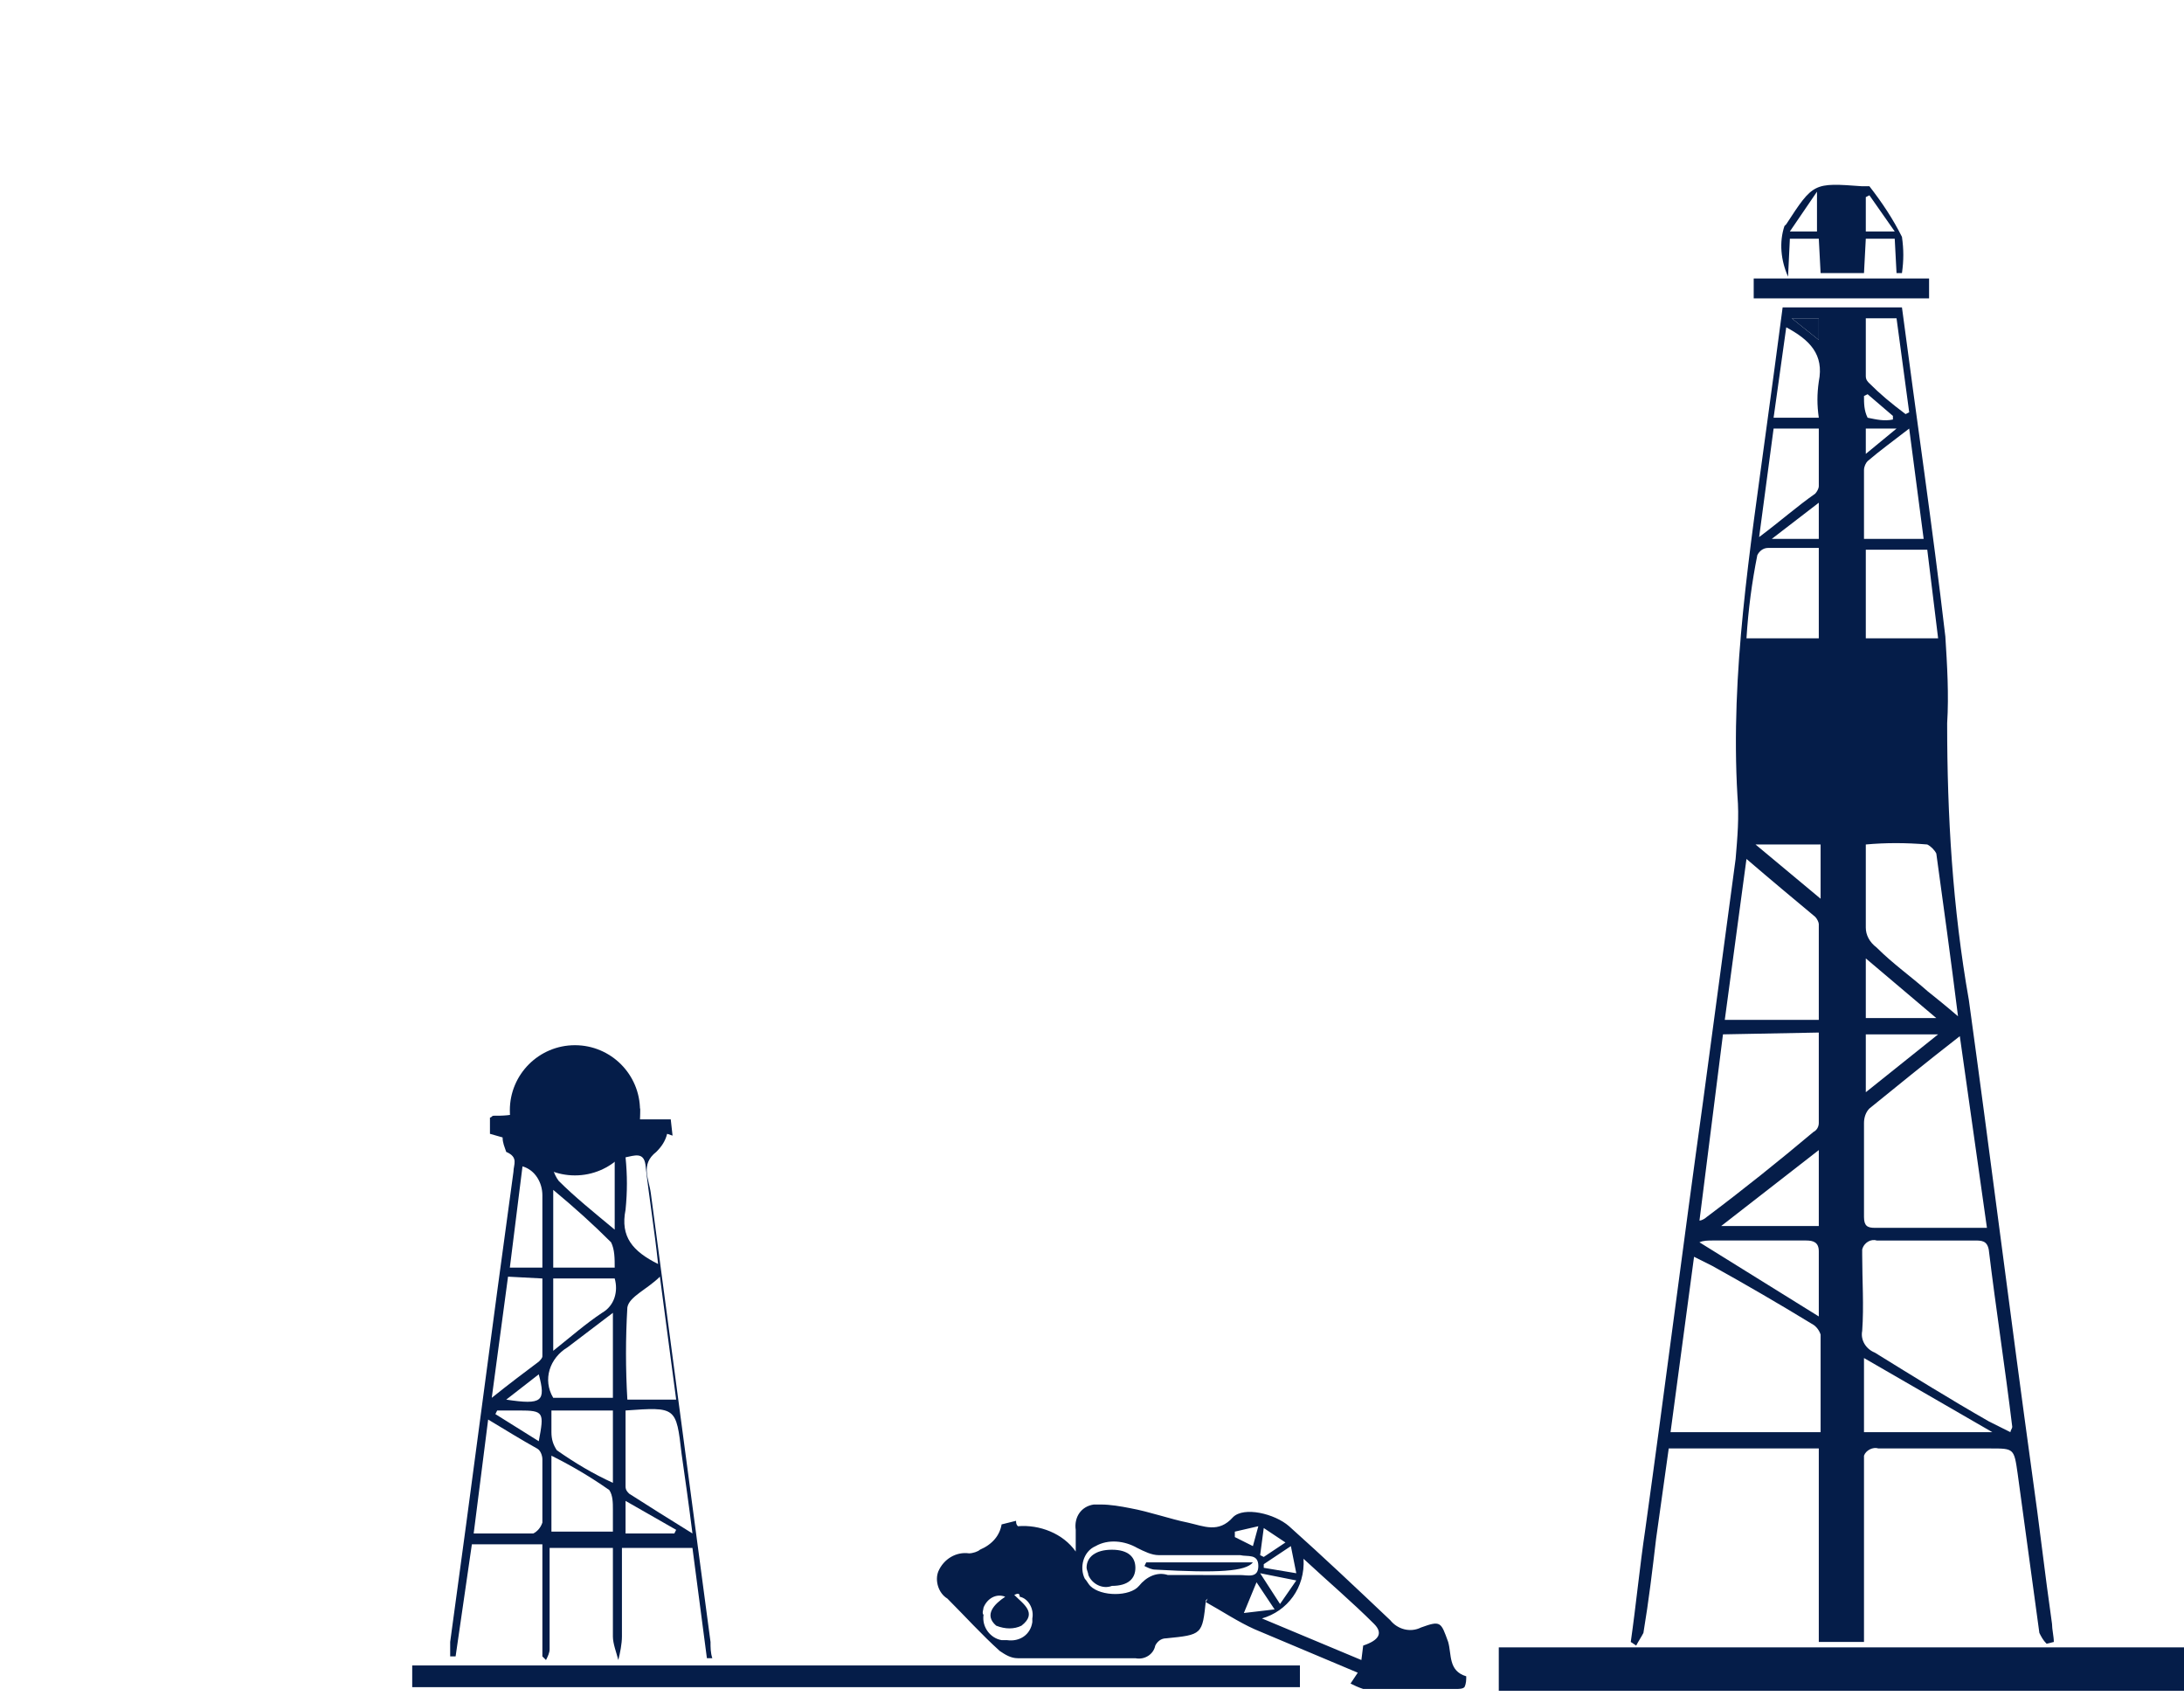
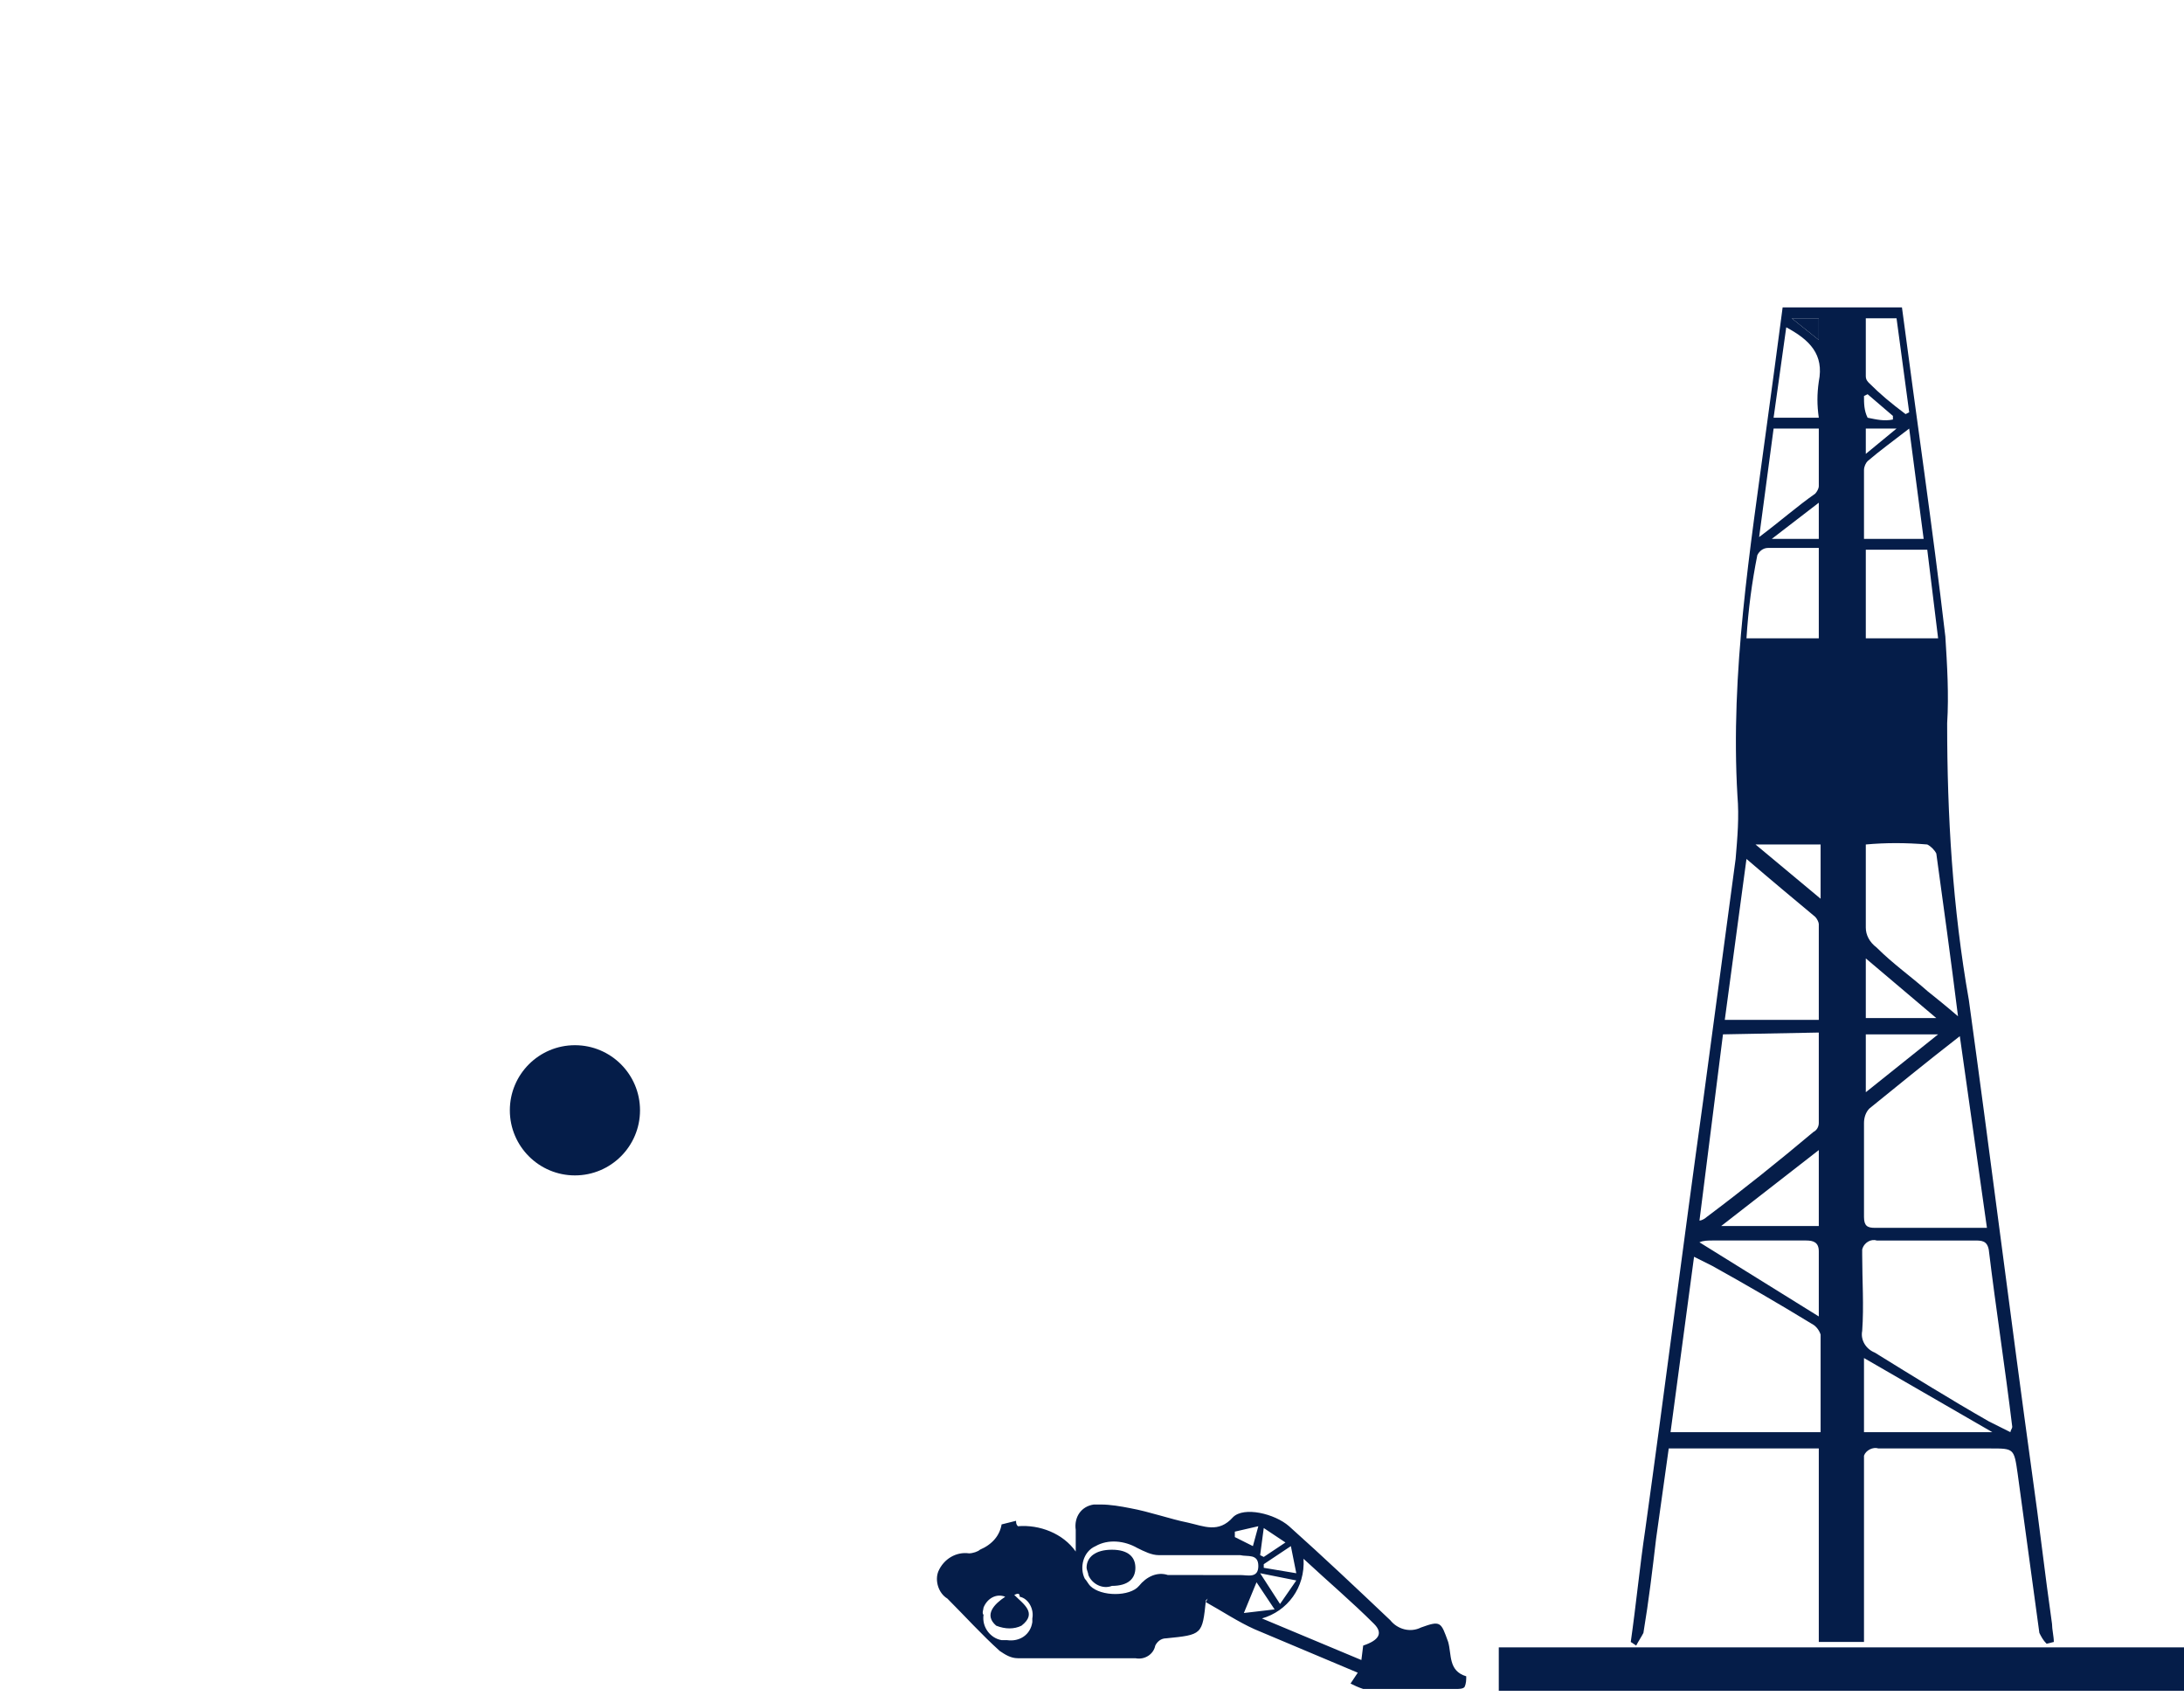
<svg xmlns="http://www.w3.org/2000/svg" version="1.1" id="Layer_1" x="0px" y="0px" viewBox="0 0 120.8 93.8" style="enable-background:new 0 0 120.8 93.8;" xml:space="preserve">
  <style type="text/css">
	.st0{fill:#051D49;}
</style>
  <title>petrol</title>
  <g id="QaRWKG">
-     <path class="st0" d="M28.8,61.5c-0.5,0.2-1,0.2-1.5,0.2c-0.1,0-0.1,0.1-0.2,0.1v0.9l0.7,0.2c0,0.3,0.1,0.5,0.2,0.8   c0.7,0.3,0.4,0.7,0.4,1.1c-1.2,8.7-2.3,17.3-3.5,26c0,0.3,0,0.5,0,0.8h0.3l0.9-6.2H30v6.2l0.2,0.2c0.1-0.2,0.2-0.4,0.2-0.6   c0-1.1,0-2.1,0-3.2c0-0.8,0-1.6,0-2.4h3.5c0,1.7,0,3.3,0,4.9c0,0.4,0.2,0.9,0.3,1.3c0.1-0.4,0.2-0.9,0.2-1.3c0-1.6,0-3.2,0-4.9h3.9   l0.8,6.1h0.3c-0.1-0.3-0.1-0.6-0.1-0.9C38.2,82.5,37.1,74.3,36,66c-0.1-0.8-0.6-1.6,0.3-2.3c0.3-0.3,0.5-0.6,0.6-1l0.3,0.1   l-0.1-0.9h-1.7c0-0.2,0-0.4,0-0.6h-6.5C28.8,61.4,28.8,61.4,28.8,61.5z M37.3,84.8h-2.7V83l2.8,1.6L37.3,84.8z M38.3,84.8   c-1.3-0.8-2.4-1.5-3.5-2.2c-0.1-0.1-0.2-0.2-0.2-0.4c0-1.4,0-2.8,0-4.2c2.8-0.2,2.8-0.2,3.1,2.4C37.9,81.8,38.1,83.2,38.3,84.8z    M37.4,77.4h-2.7c-0.1-1.7-0.1-3.4,0-5.1c0.1-0.6,1.1-1,1.8-1.7L37.4,77.4z M34.6,66.9c0.1-1,0.1-1.9,0-2.9c0.5-0.1,1-0.3,1.1,0.4   c0.2,1.8,0.5,3.6,0.7,5.5C35,69.2,34.3,68.4,34.6,66.9z M33.9,84.7h-3.4v-4.2c1.2,0.6,2.2,1.2,3.2,1.9c0.2,0.3,0.2,0.7,0.2,1.1   C33.9,83.9,33.9,84.3,33.9,84.7z M33.9,82c-1.1-0.5-2.1-1.1-3.1-1.8c-0.2-0.3-0.3-0.6-0.3-1c0-0.4,0-0.8,0-1.2h3.4V82z M34,70.7   c0.2,0.7,0,1.5-0.7,1.9c-0.9,0.6-1.7,1.3-2.7,2.1v-4H34z M30.6,70.1v-4.3c1.2,1,2.2,1.9,3.2,2.9c0.2,0.4,0.2,0.9,0.2,1.4H30.6z    M34,63.9V68c-1.2-1-2.2-1.8-3.1-2.7c-0.3-0.4-0.4-0.9-0.5-1.4H34z M31.4,74.5l2.5-1.9v4.7h-3.3C30,76.3,30.4,75.1,31.4,74.5z    M30,84.2c-0.1,0.3-0.3,0.5-0.5,0.6c-1.1,0-2.1,0-3.3,0l0.8-6.3c1,0.6,1.8,1.1,2.7,1.6c0.2,0.1,0.3,0.4,0.3,0.6   C30,81.9,30,83,30,84.2z M28.7,78c1.4,0,1.4,0.1,1.1,1.7l-2.4-1.5l0.1-0.2H28.7z M28,77.4l1.8-1.4C30.2,77.5,30,77.7,28,77.4z    M30,75c0,0.1-0.1,0.2-0.2,0.3c-0.8,0.6-1.6,1.2-2.6,2l0.9-6.7l1.9,0.1C30,72.1,30,73.6,30,75z M30,66.1c0,1.3,0,2.6,0,4h-1.8   l0.7-5.6C29.6,64.7,30,65.4,30,66.1z" />
    <path class="st0" d="M80.1,90.8c-0.4-1.1-0.4-1.2-1.5-0.8c-0.6,0.3-1.3,0.1-1.7-0.4c-1.9-1.8-3.7-3.5-5.6-5.2   c-0.8-0.7-2.5-1.1-3.1-0.5c-0.8,0.9-1.6,0.5-2.5,0.3c-1-0.2-2.1-0.6-3.2-0.8c-0.5-0.1-1.1-0.2-1.6-0.2c-0.2,0-0.3,0-0.4,0   c-0.7,0.1-1.1,0.7-1,1.4c0,0.3,0,0.6,0,1.2c-0.7-1-2-1.5-3.2-1.4c-0.1-0.1-0.1-0.2-0.1-0.3c0,0,0,0,0,0l-0.8,0.2   c-0.1,0.6-0.5,1.1-1.2,1.4c-0.1,0.1-0.4,0.2-0.6,0.2c-0.7-0.1-1.4,0.3-1.7,1c-0.2,0.5,0,1.2,0.5,1.5c1,1,1.9,2,2.9,2.9   c0.3,0.2,0.6,0.4,1,0.4c2.2,0,4.3,0,6.5,0c0.5,0.1,1-0.2,1.1-0.7c0.1-0.2,0.3-0.4,0.6-0.4c2-0.2,2-0.2,2.2-2.1l0.1-0.1l-0.1,0.2   c0.9,0.5,1.8,1.1,2.7,1.5c1.9,0.8,3.8,1.6,5.7,2.4l-0.4,0.6c0.2,0.1,0.4,0.2,0.7,0.3c1.7,0,3.4,0,5.1,0c0.2,0,0.4,0,0.5-0.1   c0.1-0.2,0.1-0.4,0.1-0.6C80.1,92.4,80.3,91.5,80.1,90.8z M57.1,89.5c0,0,0,0.1,0,0.2c-0.1,0.7-0.7,1.1-1.4,1c-0.1,0-0.2,0-0.3,0   c-0.6-0.1-1.1-0.7-1-1.4c-0.1-0.1,0-0.3,0-0.4c0.2-0.5,0.7-0.8,1.2-0.6c-0.6,0.4-1.2,1-0.5,1.6c0.5,0.2,1,0.2,1.4,0   c0.9-0.7,0.1-1.2-0.4-1.7c0.2-0.1,0.3-0.1,0.3,0.1C56.9,88.4,57.2,89,57.1,89.5z M71.4,85.5l0.3,1.5l-1.8-0.3v-0.2L71.4,85.5z    M69.9,84.5l1.2,0.8l-1.2,0.8L69.7,86L69.9,84.5z M71.7,87.4l-0.9,1.3L69.7,87L71.7,87.4z M68.3,84.7l1.3-0.3l-0.3,1.1l-1-0.5V84.7   z M66.4,87.1h-1.8c-0.6-0.2-1.2,0.1-1.6,0.6c-0.5,0.6-2.1,0.6-2.7,0c-0.1-0.1-0.2-0.3-0.3-0.4c-0.3-0.6-0.1-1.5,0.6-1.8   c0.7-0.4,1.6-0.3,2.3,0.1c0.4,0.2,0.8,0.4,1.2,0.4c1.5,0,3,0,4.5,0c0.4,0.1,1-0.1,1,0.6s-0.6,0.5-1,0.5   C67.9,87.1,67.1,87.1,66.4,87.1z M68.8,89.2l0.7-1.7l1,1.5L68.8,89.2z M75.4,91l-0.1,0.8l-5.5-2.3c1.4-0.4,2.4-1.7,2.3-3.3   c1.4,1.3,2.7,2.4,3.9,3.6C76.5,90.3,76.3,90.7,75.4,91z" />
    <path class="st0" d="M113.2,90.9c-0.2-0.2-0.3-0.4-0.4-0.6c-0.4-2.9-0.8-5.9-1.2-8.8c-0.2-1.4-0.2-1.4-1.5-1.4c-2.1,0-4.2,0-6.2,0   c-0.3-0.1-0.7,0.1-0.8,0.4c0,0.1,0,0.3,0,0.4c0,2.9,0,5.9,0,8.8c0,0.3,0,0.7,0,1.1h-2.5V80.1h-8.3l-0.7,5c-0.2,1.7-0.4,3.4-0.7,5.2   c-0.1,0.2-0.3,0.5-0.4,0.7l-0.3-0.2c0.3-2.1,0.5-4.2,0.8-6.2c1.1-7.9,2.1-15.8,3.2-23.7c0.6-4.5,1.2-8.9,1.8-13.4   c0.1-1.2,0.2-2.3,0.1-3.5c-0.4-6.8,0.7-13.6,1.6-20.3c0.3-2.2,0.6-4.4,0.9-6.7h6.6c0.8,6.1,1.7,12.2,2.4,18.2   c0.1,1.6,0.2,3.2,0.1,4.8c0,5.1,0.3,10.2,1.2,15.3c1.2,8.7,2.3,17.5,3.5,26.2c0.4,2.8,0.7,5.5,1.1,8.3c0,0.3,0.1,0.7,0.1,1   L113.2,90.9z M93.7,69.5l-1.3,9.7h8.3c0-1.8,0-3.6,0-5.4c-0.1-0.3-0.3-0.5-0.5-0.6c-1.8-1.1-3.7-2.2-5.5-3.2   C94.3,69.8,94.1,69.7,93.7,69.5z M111.2,79.2c0-0.1,0.1-0.2,0.1-0.3c-0.4-3.3-0.9-6.5-1.3-9.8c-0.1-0.5-0.4-0.5-0.8-0.5h-5.4   c-0.3-0.1-0.7,0.1-0.8,0.5c0,0.1,0,0.2,0,0.3c0,1.4,0.1,2.8,0,4.2c-0.1,0.5,0.2,1,0.7,1.2c2.1,1.3,4.2,2.6,6.3,3.8L111.2,79.2z    M108.4,57.3c-1.8,1.4-3.4,2.7-5,4c-0.2,0.2-0.3,0.5-0.3,0.8c0,1.7,0,3.5,0,5.2c0,0.5,0.2,0.6,0.6,0.6c0.8,0,1.6,0,2.5,0h3.7   L108.4,57.3z M95.3,57.2L94,67.5c0.1,0,0.3-0.1,0.4-0.2c2-1.5,4-3.1,5.9-4.7c0.2-0.1,0.3-0.3,0.3-0.5c0-1.6,0-3.3,0-5L95.3,57.2   L95.3,57.2z M100.6,56.4c0-1.8,0-3.6,0-5.3c0-0.1-0.1-0.3-0.2-0.4c-1.2-1-2.4-2-3.8-3.2l-1.2,8.9H100.6z M103.2,46.7   c0,1.6,0,3.1,0,4.6c0,0.4,0.2,0.8,0.6,1.1c0.9,0.9,1.9,1.6,2.8,2.4c0.5,0.4,1,0.8,1.7,1.4c-0.4-3.2-0.8-6.1-1.2-9   c-0.1-0.2-0.3-0.4-0.5-0.5C105.4,46.6,104.3,46.6,103.2,46.7L103.2,46.7z M96.6,35.3h4v-5c-1,0-1.9,0-2.8,0c-0.3,0-0.5,0.2-0.6,0.4   C96.9,32.2,96.7,33.7,96.6,35.3L96.6,35.3z M106.6,30.4h-3.4v4.9h4L106.6,30.4z M105.6,23.7c-0.9,0.7-1.6,1.2-2.3,1.8   c-0.1,0.1-0.2,0.3-0.2,0.5c0,1.2,0,2.5,0,3.8h3.3L105.6,23.7z M103.1,79.2h7.1l-7.1-4.1V79.2z M100.6,72.8c0-1.3,0-2.4,0-3.6   c0-0.5-0.3-0.6-0.7-0.6h-5.2c-0.2,0-0.5,0-0.7,0.1L100.6,72.8z M97.3,29.7c1.2-0.9,2.1-1.7,3.1-2.4c0.1-0.1,0.2-0.3,0.2-0.4   c0-1.1,0-2.1,0-3.2h-2.5L97.3,29.7z M95.2,67.8h5.4v-4.2L95.2,67.8z M98.8,18.1l-0.7,5h2.5c-0.1-0.7-0.1-1.3,0-2   C100.9,19.6,100.1,18.8,98.8,18.1L98.8,18.1z M105.4,22.9l0.2-0.1l-0.7-5.2h-1.7c0,1.1,0,2.1,0,3.2c0,0.2,0.1,0.3,0.2,0.4   C104,21.8,104.6,22.3,105.4,22.9L105.4,22.9z M103.2,53v3.3h3.9L103.2,53z M103.2,60.4l4-3.2h-4V60.4L103.2,60.4z M97.1,46.7l3.6,3   v-3H97.1z M100.6,29.8v-2l-2.6,2H100.6L100.6,29.8z M103.3,21.8l-0.2,0.1c0,0.4,0,0.8,0.2,1.2c0.5,0.1,0.9,0.2,1.4,0.1V23   L103.3,21.8z M103.2,23.7v1.4l1.7-1.4H103.2z M100.6,17.6h-1.5l1.5,1.2V17.6L100.6,17.6z" />
    <path class="st0" d="M82.9,93.5v-2.4h37.9v2.4H82.9z" />
-     <path class="st0" d="M71.9,92.1v1.2H22.8v-1.2H71.9z" />
-     <path class="st0" d="M103.1,15.1h-2.4l-0.1-1.9H99l-0.1,2.1c-0.4-0.9-0.5-1.9-0.2-2.8l0.1-0.1c1.5-2.3,1.5-2.3,4.2-2.1   c0.1,0,0.3,0,0.4,0c0.7,0.9,1.3,1.8,1.8,2.8c0.1,0.7,0.1,1.3,0,2h-0.3l-0.1-1.9h-1.6L103.1,15.1z M99,12.8h1.5v-2.2L99,12.8z    M103.2,12.8h1.6l-1.4-2l-0.2,0.1V12.8L103.2,12.8z" />
-     <path class="st0" d="M106.7,15.4v1.1H97v-1.1H106.7z" />
    <path class="st0" d="M100.6,17.6v1.2l-1.5-1.2H100.6z" />
    <path class="st0" d="M61.5,87.7c-0.5,0.2-1.1-0.1-1.3-0.6c0-0.1-0.1-0.3-0.1-0.4c0-0.6,0.5-1,1.4-1s1.3,0.4,1.3,1   S62.4,87.7,61.5,87.7z" />
-     <path class="st0" d="M63.4,86.4h5.9c-0.4,0.5-1.9,0.6-5.4,0.4c-0.2,0-0.4-0.1-0.6-0.2L63.4,86.4z" />
  </g>
  <circle class="st0" cx="31.8" cy="61.4" r="3.6" />
</svg>